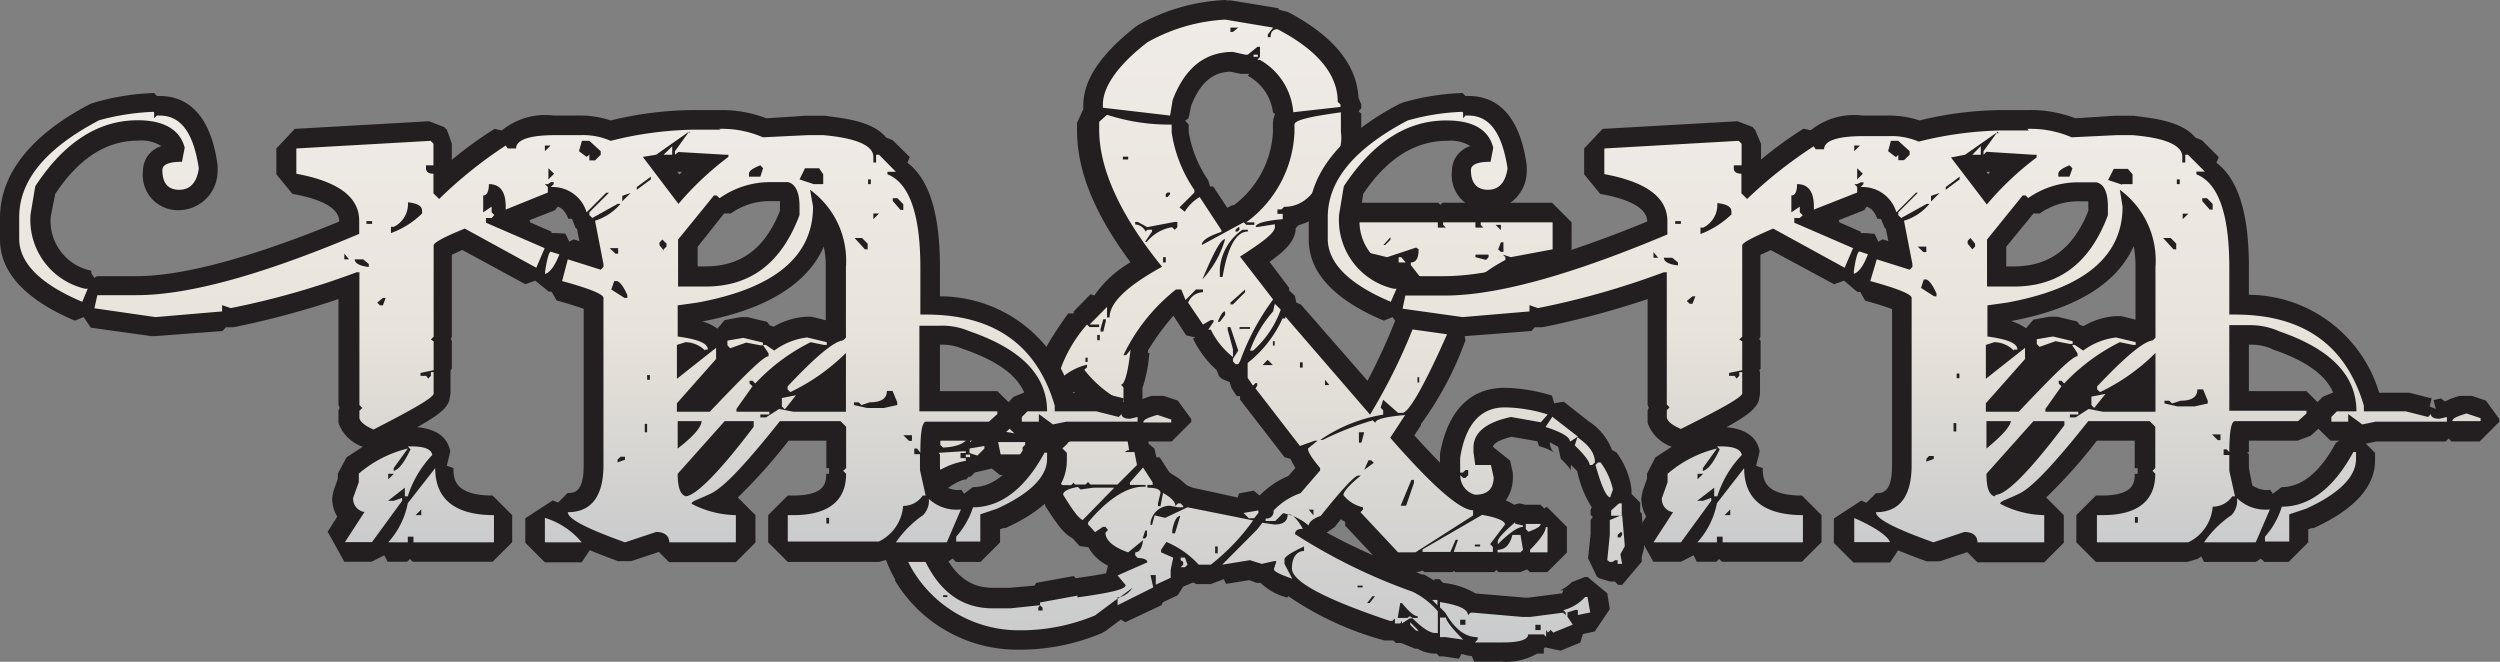
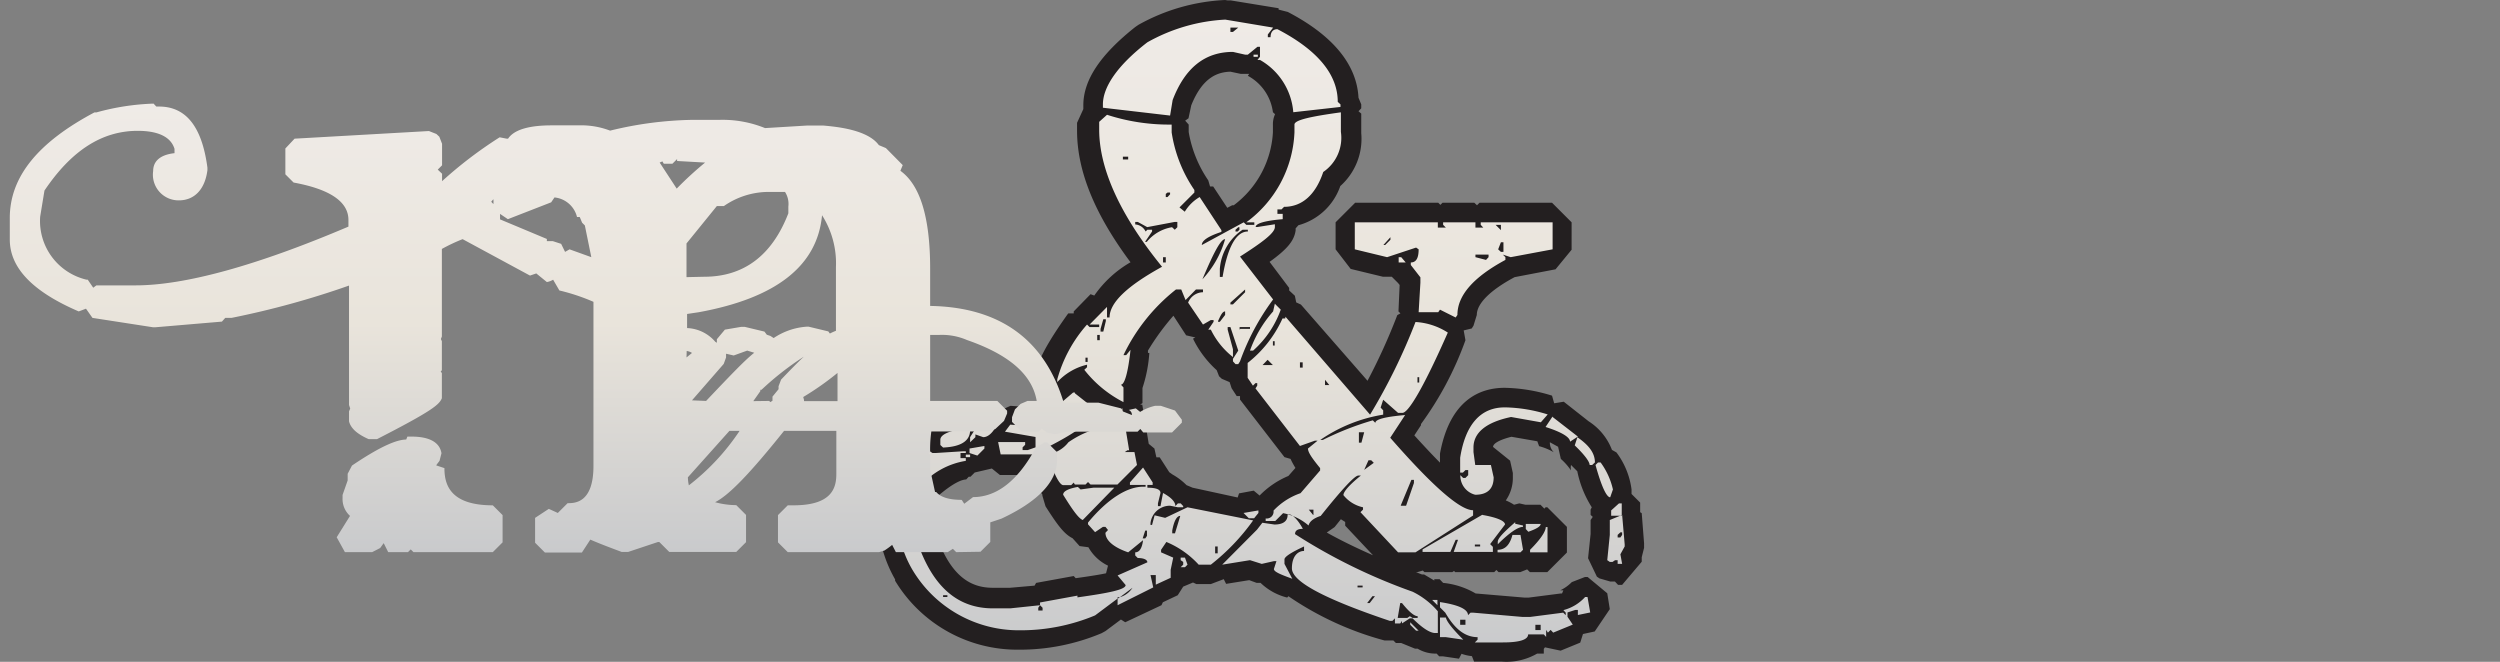
<svg xmlns="http://www.w3.org/2000/svg" xmlns:xlink="http://www.w3.org/1999/xlink" id="Layer_1" data-name="Layer 1" viewBox="0 0 127.64 33.79">
  <rect x="0" y="0" width="127.64" height="33.79" fill="#808080" stroke="none" />
  <defs>
    <style>.cls-1{fill:url(#linear-gradient);}.cls-2{fill:#231f20;}.cls-3{fill:url(#linear-gradient-2);}.cls-4{fill:url(#linear-gradient-3);}</style>
    <linearGradient id="linear-gradient" x1="64.58" y1="34.4" x2="64.58" y2="1.6" gradientUnits="userSpaceOnUse">
      <stop offset="0" stop-color="#c9cacc" />
      <stop offset="0.51" stop-color="#e9e4db" />
      <stop offset="1" stop-color="#efebe7" />
    </linearGradient>
    <linearGradient id="linear-gradient-2" x1="30.58" y1="29.29" x2="30.58" y2="6.35" xlink:href="#linear-gradient" />
    <linearGradient id="linear-gradient-3" x1="97.42" y1="29.29" x2="97.42" y2="6.35" xlink:href="#linear-gradient" />
  </defs>
  <path class="cls-1" d="M75.48,34.4l-.12-.29a2.18,2.18,0,0,1-.44-.11l-.14.26-.89-.14H73.7L73.56,34h-.08a1.48,1.48,0,0,1-.85-.32l0,.1h-.13l-.35-.15-.22-.21-.19.09h-.27l-.13-.13h-.13l-.16,0c-3-1-4.3-1.71-4.88-2.28l-.08.1c-.63-.23-1.1-.4-1.23-.75h-.06l-.27,0L64,30.22l-1.3.2-.16-.31-.2.19-.34.13h-.62l-.23-.1-.09.09-.35.14h-.22l0-.08v.12l-.29.45-.75.36-.05,0-.08.15-1.78.9-.23-.15-.86.64-.1,0a10.28,10.28,0,0,1-4,.8,6.84,6.84,0,0,1-5.9-3.3,6,6,0,0,1-.84-2.95,5.91,5.91,0,0,1,1.54-3.89l.64-.1c0-.75,1.06-1,2-1.1l.08.07.38-.21H51l.29.29.07-.09.44-.2,1.38.1v-.22l.5-.5h0l.07-.15.66-.56-.84-.35v-.14c0-.37.17-1.09,1.61-3.1h.2v-.05l.89-.89.2.09a5.82,5.82,0,0,1,2.21-1.93c-2-2.56-3-4.81-3-6.86v-.4L55.89,7l.24-.22L56,6.56V6.43c0-1.06.83-2.26,2.46-3.56A9.48,9.48,0,0,1,62.73,1.6L65.26,2l0,.09h.1l.24.06C67.76,3.26,68.88,4.58,69,6.09l.15.34v.13L69,6.71l.14.12v1a2.68,2.68,0,0,1-1,2.38,2.65,2.65,0,0,1-2,1.9v.17l-.41.45c-.08.47-.5.89-1.54,1.59l1.36,1.76v.19h0l.27.26.08.33.21.1,3.87,4.43A30.76,30.76,0,0,0,72,17.35l.28-.16L72.08,17l.09-1.51v-.07L71.83,15h-.27l-.32-.31,0,0H70.9l-1.64-.4-.39-.49V12.45l.5-.5h4.24l.11.11.11-.11h1.65l.14.13.13-.13h3.7l.5.5v1.38l-.41.49-2.14.4h-.07l0,.09c-1.45.78-2.19,1.58-2.19,2.37l-.08.27-.09.14-.47.12.11.56c-1.24,2.79-1.85,3.82-2.27,4.19l0,.07-.55.84A25.27,25.27,0,0,0,74.35,26a1.67,1.67,0,0,1-.13-.65l.1,0-.1-.1v-.76c.46-2.53,1.79-3,2.82-3a7.85,7.85,0,0,1,2.28.38l.08.28.36-.06,1.29,1a2.35,2.35,0,0,1,1,1.28l.24.14a3.69,3.69,0,0,1,.7,1.64l0,.16,0,.06.45.45v.53l.08.05.14,1.52V29l-.06.24-.14.24.06.32-.49.59h-.23l-.16-.17-.1,0h-.14l-.27-.08L82,30.12l-.22-.47.14-1.29v-.71l.11-.16-.11-.1v-.27l.12-.26a3.33,3.33,0,0,1-.8-1.67l-.34-.35v0a7.5,7.5,0,0,0-.61-.69l-.08-.3-.34-.19a.27.27,0,0,0,0,.15,2.3,2.3,0,0,0-.94-.43l-.1-.28-.1,0-1.42-.25c-.95.21-1.43.57-1.43,1.05v.23l0,.16h.36l.49.4.14.62v.11a1.3,1.3,0,0,1-1.29,1.39l.08.08.26-.05a3,3,0,0,1,1.34.49l.33-.08.4.09h0l0,0h.76l.19.2.07-.07.59.5V29.3l-.5.5h-.89l-.14-.14-.35.14H76.64l-.11-.11-.11.11h-2l-.05-.06-.09.06H72.81l-.09-.08-.27.08h-.89l-.37-.15-1.91-2.06v-.22a2.42,2.42,0,0,1-.66-.45c-.18.22-.4.47-.64.78l-.23.16a.66.66,0,0,0-.31.16l-.47.17,0,0a31.54,31.54,0,0,0,5.56,2.65,6.66,6.66,0,0,1,.78.48l.06-.16h.27l.15.15h0a3.23,3.23,0,0,1,1.55.53h.07L78,32.1h.31l1.64-.21.06-.14a2.45,2.45,0,0,0,.77-.54l.34-.13h.13l.5.42.13.8-.39.57-.62.13,0,0-.15.49-1,.4-.41-.09-.26.11V34h-.45a2.37,2.37,0,0,1-1.6.41Zm-28.3-6.94c.66,2.8,1.87,4.15,3.69,4.15h.89l1.31-.11.12-.15L55.1,31l.09.07c.86-.11,1.38-.21,1.68-.28h0L57,30l.55-.24a2.12,2.12,0,0,1-1.4-1.1l-.48-.06-.35-.4,0-.1h0c-.37-.15-.68-.59-1.26-1.49l-.08-.27a.66.66,0,0,1,0-.21,3.83,3.83,0,0,1-.73-1.44l-.1.05-.22,0H51.27l-.49-.4v-.05l-.31.3-.51.12-.06,0-.18.18h-.09l-.13.14a3.52,3.52,0,0,0-1.93,1.11A2.57,2.57,0,0,0,47.18,27.46ZM63.46,27l.07-.24.76-.13.44.37.08-.21a3.82,3.82,0,0,1,1.46-1L67,25a2.54,2.54,0,0,1-.46-.79l-.34-.1-2.28-2.94V21h-.15l-.27-.4-.08-.28v-.12h-.13l-.35-.15-.13-.13-.13-.32a4.7,4.7,0,0,1-1.12-1.45l.13-.07,0,0L61.16,18l-.76-1.12v-.19l-.17,0,0-.11A9.54,9.54,0,0,0,58.25,19l.12,0a6,6,0,0,1-.39,1.8l0,.07v.75l-.2.13.2.06.33,2,.29.24.12.61.21,0,.49.75,0,.12a.85.85,0,0,1,.31.22h0a2.27,2.27,0,0,1,.62.47h0l.35.15.09.09h0Zm-7.1-5.23v.35a5.27,5.27,0,0,1,.44-.31,5.39,5.39,0,0,1-.63-.43Zm-1-1,.62.49a6.59,6.59,0,0,1-.83-.84,3.06,3.06,0,0,0-.53.38l0,0,.32-.12Zm6.39-9.87,1,1.48.64-.35h.1a5.44,5.44,0,0,0,2.23-4.16v-.4A.59.59,0,0,1,65.9,7l-.19-.17a2.93,2.93,0,0,0-1.49-2.27l0,0h-.09L64,4.35l-.1,0h-.24l-.57-.13c-1.2,0-2,.7-2.56,2.13l-.11.67-.21.16.22.25v.4a6.71,6.71,0,0,0,1.08,2.67l.08.27v0Z" transform="translate(-0.18 -1.1)" />
  <path class="cls-2" d="M62.73,2.1l2.45.41-.27.35V3h.14c0-.27.13-.41.35-.41,2.06,1.07,3.08,2.32,3.08,3.71l.14.13v.13l-2.41.27a3.37,3.37,0,0,0-1.7-2.67h-.13L64.51,4V3.49h-.13l-.49.4h-.14l-.62-.14c-1.43,0-2.45.81-3.08,2.46L59.92,7l-3.43-.4V6.43c0-.89.75-2,2.27-3.17a9.05,9.05,0,0,1,4-1.16m.67.41H63v.22h.13l.27-.22m1,1.38V4h-.22V3.89h.22m4.24,2.94v1a2.11,2.11,0,0,1-.9,2.05c-.4,1.2-1.11,1.78-2,1.78l-.13.13H65.4v.23h.27v.27c-.93.08-1.38.22-1.38.4h.09l.89-.14v.14c0,.31-.67.8-1.78,1.51l1.69,2.19a12.18,12.18,0,0,0-1.69,3.16l-.09.14h-.14l-.13-.14v-.13L63.4,19,63,17.8h-.14v.13l.27,1v.4A4,4,0,0,1,62,17.93h-.13l.27-.4v-.09H62l-.4.23-.76-1.12a.84.84,0,0,1,.76-.53v-.14h-.36l-.53.54-.22-.54h-.27a9.49,9.49,0,0,0-2.68,3.35h.14l.22-.27c-.13,1.2-.31,1.78-.49,1.78l.13.14v.75a6,6,0,0,1-2-1.65l.14-.13v-.13a3,3,0,0,0-1.52.89v-.14a7,7,0,0,1,1.52-2.8l.13.13h.49v-.13h-.49l.89-.9v.54h.13c0-.76.9-1.61,2.68-2.59-2.14-2.63-3.21-5-3.21-7v-.4l.4-.36a10.25,10.25,0,0,0,3.3.5v.4a7.07,7.07,0,0,0,1.16,2.94v.13l-.76.76.27.22a2.15,2.15,0,0,1,.76-.75l1.11,1.69v.09c-.67.22-1,.44-1,.67l2.14-1.16.13.13h.41v-.13h-.41a6,6,0,0,0,2.46-4.59v-.4c0-.23.8-.41,2.41-.63M57.51,9.24h.27V9.1h-.27v.14m2.19,1.92h.09l.13-.14v-.09h-.13L59.7,11v.14m-.94,1.56-.49-.27h-.13v.13a.63.63,0,0,1,.53.36l.09-.09H59v.09l-.36.53h.09a2.1,2.1,0,0,1,1.29-.75l.14.13.13-.13v-.27h-.13l-1.43.27m4.5.22h.14l.09-.09v-.13H63.4l-.14.13v.09m-.8,2.32h.14c.26-1.56.71-2.32,1.29-2.32v-.09h-.27a2.65,2.65,0,0,0-1.16,2v.4m.27-1.92c-.22,0-.58.67-1.16,2.05a5.06,5.06,0,0,0,1.16-2.05M59.56,14.5h.14v-.27h-.14v.27M63,16.64h.13l.62-.62v-.14l-.75.67v.09m-.63.89h.09l.27-.35V17c-.13,0-.22.18-.36.49m-6,.54h.14l.13-.54v-.09h-.13l-.14.49v.14m7.14-.14H64V17.8h-.53v.13m-7.27.54h.13V18.2h-.13v.27m-.62,1.11h.13v-.22H55.6v.22m23.85-7.13v1.38l-2.14.4-.4-.13.13.13v.14c-1.65.89-2.45,1.82-2.45,2.81l-.09.13-.8-.4-.09.13h-1l.09-1.51v-.27l-.49-.63V14.5c.27,0,.4-.22.4-.67l-.13-.09L71,14.23l-1.65-.4V12.45h4.24v.27H74l-.14-.14v-.13h1.65v.27h.4l-.13-.14v-.13h3.7m-2.67.4v-.27h-.27l.27.27m-6,.76h.09l.27-.27v-.13l-.36.4m6,.35h.13v-.49h-.13l-.14.36.14.13m-.76.41.13-.14V14.1h-.67v.13l.54.14m-4.33-.14.23.27h-.36v-.27h.13m-6.42,2.41.27.27A5.1,5.1,0,0,1,64.16,19H64A6.09,6.09,0,0,1,65.18,17l.09-.4m.54.67,4.32,5a30,30,0,0,0,2.32-4.73,3.41,3.41,0,0,1,1.65.54c-1.2,2.72-2,4.1-2.32,4.1h-.22l-.76-.67-.13.4.13.14v.22a7.88,7.88,0,0,0-3.21,1.29h.13a15.42,15.42,0,0,1,2.55-1l.13.13c0-.18.49-.31,1.52-.4l-.76,1.16c2.14,2.45,3.56,3.7,4.23,3.7v.27L72.45,29.3h-.89l-1.92-2.05.13-.13V27a1.75,1.75,0,0,1-1-.62c0-.18.31-.53.89-1h-.13c-.18,0-.81.67-1.92,2.06-.4.13-.58.31-.62.49a2.79,2.79,0,0,0-1.3-.63l-.4.4h-.49v-.13a.35.35,0,0,0,.4-.4,3.44,3.44,0,0,1,1.38-.89l1-1.16V25c-.4-.49-.62-.8-.62-1l.49-.4h-.14l-.76.27-2.27-2.94.09-.14v-.13h-.09l-.13.13-.27-.4v-.76a6.06,6.06,0,0,0,1.78-2.27h.14m-.63,1.38h.09v-.22h-.09v.22m-.53,1h.53l-.27-.27-.26.27m1.91.13h.14v-.27h-.14v.27m6,.76h.09v-.27h-.09v.27m-4.72.13h.22l-.22-.27v.27m2,2.41h-.27v.53h.13l.14-.53m0,1.92.49-.36-.13-.13h-.14l-.22.49m1.87,1.83h.27l.4-1.16V25.6h-.13l-.54,1.3m-4.59.49h.13v-.27H67l.22.27M57.87,19h0m-2.81,2.18.8.63v.49c0,.4-1,1.07-2.94,2H51.27l-.13-.63h1.38v.14l-.13.13v.14h.26l.4-.14v-.53l-1.56-.27.27-.36,1.92.14v-.76h.13l.14,1h.22l-.09-.62V21.9l.89-.76h.09m22,.76a7.73,7.73,0,0,1,2.14.36l-.35.4-1.52-.27c-1.29.27-1.92.81-1.92,1.56v.23l.09.66h.8l.14.63c0,.58-.31.89-.94.89a1,1,0,0,1-.76-1l.14.14H75l.14-.14v-.26H75l-.13.13h-.14v-.76C75,22.75,75.79,21.9,77,21.9m-19.53,0,.36,2.19h-.09l-.13.09h.49l.13.66-1,1H55.86l-.13-.13-.13.13h-.54L55,25.74l-.13.13h-.4c-.18,0-.45-.49-.76-1.43h-.14v-.13a1.64,1.64,0,0,0,1.16-.63,5,5,0,0,1,1.65-.75c0-.18.36-.49,1-.89l.13-.14m14.41.36h0m7.53.13,1.29,1-.4.26c0-.22-.4-.48-1.25-.75l.36-.54M51,22.79v.14c-.18.31-.4.49-.62.49l-.4-.14v.14l-.27.26v-.26l.4-.63H51m-1.29.14v.13c0,.54-.45.85-1.38.89l-.14-.13v-.27c0-.27.49-.49,1.52-.62m31,.49c.58.4.9.8.9,1.29l-.14.13h-.13c0-.17-.27-.53-.76-1l.13-.4m-30.27.4V24l-.36.36-.4-.13V24l.76-.13m-3,.13.35.23h.14l1.42-.09h.14v.09h-.27v.26h.27v.14a3.91,3.91,0,0,0-2.32,1.29v-.13l.27-.54h-.27l-.14.67h.14a3.12,3.12,0,0,0-.49,1.65c.71,3.08,2.09,4.59,4.19,4.59h.89L53.28,32l-.09.13v.14h.22v-.14L53.28,32v-.14l1.91-.35v.09c1.65-.23,2.46-.4,2.46-.63l-.41-.49,1.52-.67c0-.13-.18-.22-.49-.22l-.13-.13V29.3c.22,0,.35-.22.4-.62l-.76.62c-.76-.26-1.16-.62-1.16-1l.13-.14L56.62,28h-.13l-.4.27-.36-.4v-.09c1-1.21,2-1.83,2.81-1.83h.13v-.09h-.8v-.13l.67-.76.49.76v.13h-.27V26c.45,0,.67.09.67.27l-.13.53v.14h.13l.13-.67c.4.22.63.44.63.67l.13-.14h.14l.13.14V27h-.27l-.4-.08a1,1,0,0,0-1,.89v.09H59l.13-.49.54.13L60.81,27l3.35.67A10.88,10.88,0,0,1,62,29.93h-.62a4.67,4.67,0,0,0-1.65-1.16l-.27.4v.13l.62.27-.13.62v.41l-.76.35v-.49h-.27l.14.63L57.24,32v-.33l.12-.08a1.14,1.14,0,0,0,.64-.48l-.64.48h-.12v.07l-1.15.86a9.85,9.85,0,0,1-3.84.76,6.32,6.32,0,0,1-5.48-3.08A5.53,5.53,0,0,1,46,27.52,5.44,5.44,0,0,1,47.44,24m13,3.44c-.18,0-.32.26-.41.75v.14h.14l.27-.89m-1.92,1.15h.13l.09-.13v-.27h-.09l-.13.4m3.7.76h.13V29h-.13v.26M48.33,31.58h.22v-.09h-.22v.09m1.38-7.27v.13h-.22v-.13h.22m32.19.4a3.72,3.72,0,0,1,.63,1.38l-.14.4c-.18,0-.44-.53-.75-1.65l.13-.13h.13M47.17,25.87h0m9.94.09h0m0,0-1.65,1.69c-.22-.09-.53-.53-1-1.29,0-.18.26-.31.75-.4l.14.13L56,26h1.16m25.82.8v.63h-.54v-.27l.4-.36h.14m-18.55.36v.13l-.22.27h-.27l-.27-.27.76-.13M83,27.39l.13,1.51V29l-.22.4.09.49h-.23V29.7h-.13l-.13.09h-.14l-.13-.09.13-1.29v-.76l.63-.26m-.23,1.15h.14l.09-.13v-.13h-.09l-.14.13v.13m-6.91-1.15c.76.13,1.16.31,1.16.49l-.76,1,.14.14v.26h-2l.22-.62H74.5l-.27.62H72.81v-.13l3.07-1.78M75.48,29h.27V28.9h-.27V29m-9.54-1.65c.22,0,.49.26.76.75-.27,0-.4.09-.4.27a28.93,28.93,0,0,0,6,2.94,4,4,0,0,1,1.29,1v1.11h-.13c-.27,0-.67-.26-1.16-.75h-.14l-.4.26v-.13l-.09.13h-.27v-.26l-.13.13h-.13c-3.3-1.11-5-2-5-2.68s.35-.89.62-.89V29c-.67.31-1,.53-1,.66v.23l.4.76c-.63-.23-.94-.36-.94-.5l.13-.4h-.13l-.62.14L64,29.7l-1.42.23,1.78-1.79.27-.35.62.09c.45,0,.67-.18.67-.49m3.57,3.7h.26V31h-.26v.14m.89.4h-.13l-.27.35h.13l.27-.35m1.16,1.11h.49l.13-.09.14.09h.26v-.09c-.17,0-.44-.22-.8-.67h-.09l-.13.76m6-4.81.4.09V28c-.26,0-.71.31-1.29.89v-.13c0-.18.31-.49.89-1m1.3.09c0,.13-.23.26-.63.4l-.13-.14v-.26h.76m.35.13V29.3h-.89v-.13c.54-.54.8-.94.8-1.16h.09m-1.38.4.13.76-.13.13H76.64v-.13c.4,0,.63-.27.76-.76h.4M60.68,29.57l.13.36-.13.13h-.22l.13-.13v-.14l-.13-.09v-.13h.22m20.55,2,.14.8-.63.13v-.26h-.13l-.4.13v.22l.27.4-1,.41-.13-.14-.14.14-.09-.14v.36L79,33.49H78.2c0,.27-.44.41-1.29.41H75.48l.14-.14v-.13c-.63,0-1.16-.4-1.65-1.25l-.27-.27v-.27c.93.14,1.43.36,1.43.67l.13-.13h.13l2.54.22h.36l1.7-.22.13.13v-.13L80,32.25a2.25,2.25,0,0,0,1.11-.67h.13M74.72,33H75v-.26h-.27V33m3.84.27h.27V33h-.27v.27m-5-1.56V32l-.27-.27h.27M53.28,32h0M74,32.6c0,.18.31.58.89,1.16L74,33.63H73.7v-1H74m-1.79.27.4.4h-.13L72.18,33v-.13M62.73,1.1A10,10,0,0,0,58.3,2.37l-.16.11c-1.79,1.42-2.65,2.71-2.65,4v.13l0,.06-.32.7v.4c0,2.05.89,4.25,2.73,6.72a5.75,5.75,0,0,0-1.85,1.7l-.19-.07L55,17l0,.1-.28,0c-1.5,2.09-1.7,2.89-1.7,3.39v.14l.66.27-.31.26-.24.51-.22.23-1.14-.08-.57.26L51,21.79h-.89l-.43.24-.1-.09c-.59.07-2.08.27-2.35,1.28l-.56.09A6.38,6.38,0,0,0,45,27.52a6.64,6.64,0,0,0,.88,3.16l0,.07a7.29,7.29,0,0,0,6.31,3.52,10.75,10.75,0,0,0,4.23-.84l.2-.11.79-.59.22.14L59.48,32l.07-.15,0,0,.76-.36.28-.44h0l.5-.21.17.08H62l.66-.25.12.24,1.18-.19.38.14h.2a3,3,0,0,0,1.36.75l.06-.07a16,16,0,0,0,4.91,2.26l.32,0h.13l.13.13h.27l0,0h0l.71.29h.13l0,0a1.76,1.76,0,0,0,.88.25h.09l.13.14h.19l.82.12.13-.25a2.27,2.27,0,0,0,.53.12l.11.28h1.43a3.13,3.13,0,0,0,1.79-.41H79v-.24l.06-.08.8.17,1-.41.14-.44.6-.13.77-1.14-.13-.81-1-.83H81.1l-.67.26a2.08,2.08,0,0,1-.59.42H80l-.07.16-.06,0-1.63.21H78l-2.48-.21a4.06,4.06,0,0,0-1.66-.54l0,0-.18-.19h-.27l0,.07-.52-.31-.11,0-.31-.12h.08l.27-.08.09.08h1.42l.09-.06.05.06h2l.11-.11.11.11H77.8l.35-.14.14.14h.89l1-1V28l-1-1h-.09l-.06.07-.2-.2h-.77l-.31-.07-.27.07a2.41,2.41,0,0,0-.42-.22,2,2,0,0,0,.36-1.19l0-.21-.14-.63-.87-.7c0-.22.49-.41.94-.52l1.32.23h0l.09.25a3,3,0,0,1,.75.31.69.69,0,0,1-.2-.51l.42.23.14.62a3.11,3.11,0,0,1,.52.59.68.68,0,0,1,0-.28l.32.32A5.45,5.45,0,0,0,81.45,27l-.06.12v.27l.11.1-.11.16v.71l-.13,1.24.45.94.13.09.55.16h.14l.1,0,.16.17H83l1-1.18,0-.14,0-.09.12-.48v-.23L84,27.3l-.08-.05v-.49l-.44-.44,0-.23a4,4,0,0,0-.77-1.89l-.23-.13a3,3,0,0,0-1.19-1.46l-1.27-1-.49.08-.11-.39A8.58,8.58,0,0,0,77,20.9c-1.22,0-2.79.58-3.3,3.36l0,.18v.28c-.36-.36-.79-.82-1.31-1.39l.34-.52,0-.06A16.87,16.87,0,0,0,75,18.47l-.09-.5.41-.1.09-.14.17-.55c0-.58.68-1.26,1.93-1.93l0,0,2.09-.4.82-1V12.45l-1-1h-3.7l-.13.13-.14-.13H73.83l-.11.11-.11-.11H69.37l-1,1v1.38l.77,1,1.65.4.45,0,.32.32h0l.08.1L71.58,17l.1.1-.16.09A30.35,30.35,0,0,1,70,20.54l-3.4-3.89-.24-.11-.07-.34L66,15.93h0V15.8l-1-1.33c.92-.66,1.26-1.09,1.33-1.61v-.1l.14-.16a3.13,3.13,0,0,0,2.14-2,3.23,3.23,0,0,0,1.07-2.7v-1l-.14-.12.14-.15V6.43l-.14-.34c-.09-1.7-1.31-3.18-3.61-4.38l-.47-.12h0l0-.07-2.45-.4-.16,0ZM61,6.48c.58-1.45,1.36-1.7,2-1.72l.52.11.2,0h.14l.1,0v0l-.07.1a2.47,2.47,0,0,1,1.28,1.86l.11.1a1.22,1.22,0,0,0-.11.53v.4a5,5,0,0,1-2,3.72h-.08l-.25.13-.72-1.09-.16,0-.09-.31a6.22,6.22,0,0,1-1-2.47V7.46l-.18-.2.17-.12L61,6.48ZM58.79,19a12.32,12.32,0,0,1,1.3-1.78l.65,1,.47.11-.12.06A5.26,5.26,0,0,0,62.3,20l.12.31.14.13.4.17.1.31.26.4h.17v.18l2.27,2.94.31.09a4.23,4.23,0,0,0,.25.46l-.36.41a4.46,4.46,0,0,0-1.47,1l-.3-.25-.75.14-.07.21L61.07,26l-.31-.13a3.22,3.22,0,0,0-.71-.54h0l-.17-.12v0l-.49-.76h-.17L59.12,24l-.29-.24-.33-2-.11,0,.12-.08v-.77a7.19,7.19,0,0,0,.35-1.79l-.07,0ZM57.87,18h0Zm14.05,3.3h0ZM47.17,24.87h0Zm9.95.09Zm-7.2.27.9-.21,0,0,.41.33h1.66a3.92,3.92,0,0,0,.51,1v.06l.16.54c.6.94.94,1.41,1.38,1.63h0l.36.4.45.06a2.27,2.27,0,0,0,1,.94l-.1.39c-.28.06-.75.14-1.55.25L55,30.51l-1.92.35L53,31l-1.26.11h-.85c-1,0-2.39-.38-3.19-3.69a2.17,2.17,0,0,1,.27-.91c.95-.84,1.39-.93,1.54-.93l.13-.14h.09l.21-.21Zm18,3.06.4-.28.32-.4.22.14v.19l1.42,1.51c-.91-.4-1.7-.79-2.36-1.16Z" transform="translate(-0.18 -1.1)" />
  <path class="cls-3" d="M49,29.29l-.17-.17-.26.17H45.92l-.19-.37a4.1,4.1,0,0,1-.4.29l-.27.08H40.4l-.5-.5V27.4l.5-.5h.29c2,0,2.19-.92,2.19-1.61V23.1H40.21c-1.76,2.2-2.82,3.29-3.52,3.64h0a4.07,4.07,0,0,0,1.08.15l.5.5v1.39l-.5.5H34.35l-.5-.5a.19.19,0,0,0-.1,0l-1.5.5h-.33c-.64-.24-1.17-.44-1.6-.63l-.43.66H28l-.5-.5V27.54l.7-.46.46.21v0l.5-.5c.36,0,1.32,0,1.32-1.9V16.51a10.32,10.32,0,0,0-1.74-.58l-.32-.55a.88.88,0,0,1-.32.12l-.54-.44-.32.11-3.44-1.86a8.82,8.82,0,0,0-1.06.5v4.47l-.05.13.05.11V20l-.06.08.06.06v1.11l0,.18c-.13.33-.5.65-3.31,2.09H19c-.38-.17-.89-.45-1-.91l0-.13v-.38l.06-.14L18,21.78v-6.1a44.06,44.06,0,0,1-6,1.65l-.26,0-.06,0-.17.19-3.41.29H8L4.9,17.33l-.33-.47L4.2,17C1.87,16,.68,14.79.68,13.33v-1.1C.68,10.14,2.1,8.38,5,6.84l.1,0a12.32,12.32,0,0,1,2.92-.45l.14.15h.14c1.36,0,2.19,1,2.47,3.12v.13c-.13,1-.68,1.54-1.46,1.54A1.31,1.31,0,0,1,8,9.83c0-.37.2-.81,1.09-.91l0-.22c-.1-.32-.42-.92-1.88-.92-1.82,0-3.38,1-4.76,3.05l-.22,1.34a3.08,3.08,0,0,0,2.37,3.21h.06l.28.41.16-.12h2c2.51,0,6.17-1,10.87-3v-.34c0-.93-.94-1.57-2.8-1.91L14.75,10V8.68l.47-.5,6.86-.39.38.15.15.14.14.36v1.1l-.22.22.22.21v.38a21.48,21.48,0,0,1,2.94-2.24l.36.07h.07c.45-.68,1.82-.68,2.33-.68h1.29a4.13,4.13,0,0,1,1.59.27,18.77,18.77,0,0,1,4.17-.55h1.4a5.76,5.76,0,0,1,2.34.42l2.14-.13h.84c.64.06,2.25.2,2.83,1l.36.15.86.87-.12.29c1,.72,1.52,2.35,1.52,5v1.9c3.56.06,5.85,1.72,6.82,4.94h1.78l1.15.29,0,.12.55.22a.27.27,0,0,0-.16-.26l.36-.08.22.18a2.58,2.58,0,0,1,.76-.31h.3l.72.24.35.47v.15l-.5.5H58.55L58.4,23l-.14.14h-3.6l-.62.13-.4-.08-.27-.2-.15.15h-.87l-.5-.5v-.24L52,22l.29-.28.35-.15h.47c-.23-1.34-1.4-2.36-3.56-3.11a3.22,3.22,0,0,0-1.42-.26h-.46v3.37H51.1l.5.5v.14l-.16.38L51,23l-.34.13H47.73a6.62,6.62,0,0,0-.06,1.08l-.1,0,.1.11v.76l.25,1.14.06,0c.15.17.45.4,1.3.4l.13.2.45-.34c1.22,0,2.3-.85,3.2-2.52l.45-.27h.14l.5.5v.39c0,1.13-1,2.14-2.84,3l-.57.19v1l-.5.5Zm-13.7-3.82a2.22,2.22,0,0,0,.05.41,11.7,11.7,0,0,0,2.59-2.78h-.52Zm4.15-3.9.06.06.11-.07v-.21l.31-.38,0,0v-.15l.13-.34c.45-.47.83-.86,1.16-1.17A15,15,0,0,0,39.06,21H39v.07l-.36.51Zm1.78-.05,0,.06h1.71V20.14a14.48,14.48,0,0,1-1.75,1.23Zm-5,.05c1.31-1.38,2-2.1,2.46-2.46L38.33,19l-.69.25-.39-.09v.19l-.12.33-1.62,1.86Zm-1-2.22.28-.23a.65.65,0,0,0-.27-.1h0Zm1.55-.75v-.18l.41-.49.82-.14h.2l1,.24.12.16.18.06.17.11a3.44,3.44,0,0,1,1.67-.58h.12l1,.24.08.11a2.56,2.56,0,0,1,.31-.14V14.73a4.55,4.55,0,0,0-.71-2.64c-.24,2.59-2.35,4.23-6.29,4.95l-.6.09v.72a2,2,0,0,1,1.44.7Zm-.65-3.37c2,0,3.46-1.06,4.3-3.24v-.34a1.13,1.13,0,0,0-.17-.75h-.73a4,4,0,0,0-2.39.72l-.36,0-1.55,1.91v1.72Zm-5.76-1-.33-1.62h0l-.14-.14-.12-.29-.14,0a1.32,1.32,0,0,0-1.15-1l-.17.25-2.21.86-.4-.27v.28l2.39,1,0,.11h.14l.16,0,.43.14.2.41.23-.13Zm-5-2.71a1.31,1.31,0,0,0,0-.25l-.11.13v0Zm9.36-.79A17.69,17.69,0,0,1,36.18,9.4l-1.43-.08v-.1h0l-.24.24h-.44L34,9.34l0,0-.14.06ZM21.29,29.29l-.14-.14-.14.14H20l-.23-.46-.18.25-.41.21H17.79l-.42-.76.68-1.09a1.16,1.16,0,0,1-.38-.91l0-.16.26-.74v-.34l.22-.42c1.67-1.13,2.38-1.32,2.77-1.33l.06-.15h.14c.36,0,1.46,0,1.6.85l-.1.39c-.06.08-.12.15-.17.23l.42.14c0,.81.26,1.9,2.47,1.9l.5.5v1.39l-.5.5Z" transform="translate(-0.18 -1.1)" />
-   <path class="cls-2" d="M8.05,6.85v.29L8.19,7h.14c1.11,0,1.73.91,2,2.69-.09.71-.43,1.1-1,1.1s-.86-.34-.86-1c0-.29.33-.43,1-.43l.14-.72c-.24-.92-1.06-1.4-2.4-1.4-2,0-3.75,1.11-5.23,3.37l-.24,1.43a3.61,3.61,0,0,0,2.78,3.8h.14l-.28.67c-2.16-.91-3.22-2-3.22-3.22v-1.1c0-1.87,1.34-3.51,4.08-4.95a12,12,0,0,1,2.79-.43m28.85.87a5.19,5.19,0,0,1,2.25.43L41.41,8h.81c1.68.15,2.55.53,2.55,1.11V9.4h.14V9h.15l.86.87h-.43V10c1.1.43,1.68,2,1.68,4.76v2.4h.29c3.45,0,5.66,1.53,6.57,4.65v.29h2.12l1.15.29.14-.15c0,.15.15.24.43.24l.39-.09v.24H54.61l-.67.14-.72-.53v.39h-.87v-.24l.29-.29h1c0-1.82-1.3-3.17-3.94-4.08a3.59,3.59,0,0,0-1.58-.29h-1v4.37H51.1v.14l-.43.39H47.46c-.2,0-.29.53-.29,1.58L47,24h-.14v.29h.29v.81l.29,1.3h-.15a1.2,1.2,0,0,1-1,.53,2.21,2.21,0,0,1-1.24,1.82H40.4V27.4h.29c1.77,0,2.69-.72,2.69-2.11l-.15-.15.15-.14V22.89l-.29-.29H40c-1.68,2.11-2.83,3.36-3.51,3.69s-1,.39-1,.53a5,5,0,0,0,2.26.58v1.39H34.35c0-.33-.24-.53-.67-.53l-1.59.53c-2-.72-2.92-1.2-2.92-1.54,1.2,0,1.82-.81,1.82-2.4V16.31c0-.19-.72-.48-2.11-.86l.29-1.11,1.68.53.14-.14v-.15l-.43-2.21a2.83,2.83,0,0,0,1.3-.86h-.15l-1.29.72-.15-.15v-.14l1-1h-.14l-1,1a1.81,1.81,0,0,0-1.83-1.29l.15-.15v-.1H28.3l-.14.1H28l.15.15v.28L26,11.8v-.15c0-.77-.29-1.15-.86-1.15,0,.38-.1.58-.29.58v.86l.43-.29v.29l.14.14-.14.15h-.29v.24l3,1.3-.43,1-3.65-2c-1.06.43-1.59.72-1.59.86v4.66l-.14.14.14.1V20l-.67.14v.15h.29l.1.14.14-.14V20.1h.14v1.11c-.09.24-1.1.81-3.07,1.82-.43-.19-.67-.38-.72-.58v-.38l.15-.14-.15-.15V15h-.14a41.28,41.28,0,0,1-6.43,1.83l-.44-.15V17l-3.4.29L5,16.84l.15-.67h2c2.68,0,6.48-1.06,11.37-3.13v-.67c0-1.2-1.05-2-3.21-2.4V8.68l6.86-.39.14.15v1.1h-.38v.15c0,.19.14.28.38.28v1l.29.29A22.27,22.27,0,0,1,26,8.53l.1.15h.43c0-.44.67-.68,2-.68h1.29a3.52,3.52,0,0,1,1.54.29,18.51,18.51,0,0,1,4.22-.57h1.4m-1.54.14h-.14L33.68,9,33,9.11l1.82,2.4a15.53,15.53,0,0,1,2.55-2.4V9h-.15l-2.4-.14L34.64,9V8.82l.72-1M30.13,9.11,30.27,9v.29h.29L30.85,9V8.82l-.58-.53h-.38l-.15.53.39.29M28.3,8.53H28v.29l.29-.29m10.13,1.59H39l.14-.43L39,9.54c-.39.15-.58.29-.58.43v.15m3.27.38h.52V10L42,9.69h-.72l-.28.57.72.24m-13.54-.24.29-.29-.29-.28v.57m4.51.53.72-.53v-.14l-.72.53v.14m11.81-.29h.14v-.24h-.14v.24m-7.58.72-.15-.14h-.14l-1.83,2.25v2.4h1.4c2.3,0,3.88-1.2,4.8-3.65v-.43c0-.72-.2-1.15-.58-1.25h-.82a4.45,4.45,0,0,0-2.68.82M36.18,19a1.45,1.45,0,0,0-1-.43l-.44.14v1.73l2-1.58v.57l-2,2.26v.43h1.68c1.78-1.87,2.74-2.83,3-2.83v-.15l-.29-.43h.15l.43.29a3.48,3.48,0,0,1,1.68-.67l1,.24v.14h-.15l-.67-.14a9.86,9.86,0,0,0-2.83,2.11l-.14-.14h-.15v.14l.15.14-.82,1.16v.14h1.68v.14H39v.15h.29l.67-.43.72.14h2.69v-3a10.38,10.38,0,0,1-2.84,2l-.14-.14v-.15c1.39-1.48,2.35-2.3,2.83-2.35l.15-.14V14.73a4.47,4.47,0,0,0-1.83-3.94l.15.86q0,3.82-5.91,4.9l-1,.14v1.59c1,.14,1.54.33,1.54.67h-.14m-3.8-8-.43.15v.28l.43-.43m13.78.87h.14v-.29L46,11.22h-.24v.14l.38.44M20.14,13a4.41,4.41,0,0,0,1.59-1v-.14c0-.24-.24-.38-.72-.43v.14a1.3,1.3,0,0,1-.72,1.11h-.15V13m24.92-1h-.29v.29l.29-.29m-26.17.53h.29v-.14h-.29v.14m25.45,1.3h.14v-.29l-.29-.29h-.38l.53.58m-10.28,0,.15-.14v-.15L34,13.33l-.15.15v.14l.24.29m-2.49.14h.14v-.28h-.43l.29.28m-13.78.29H18l-.24-.29v.29m1.25.39v-.15l-.29-.24h-.43c0,.19.24.34.72.39m13.05,1.58h.15v-.14c-.19-.44-.38-.68-.53-.72h-.14l-.15.43.67.43m-12.19,0h-.14l-.29.24.14.14h.15l.14-.38m13.35,4.18h.14v-.24h-.14v.24m10.94,1.29-.14-.14h-.24v.14l.67.15h.86l.68-.15v-.14l-.24-.58h-.29c0,.39-.29.58-.87.58l-.43.14m-9,4.66c.52,0,1.72-1.2,3.5-3.55V22.6H37.18l-2.4,2.69c0,.72.15,1.1.44,1.15M36,22.6H34.78V24C35.6,23.37,36,22.89,36,22.6m-2.93.57h.15v-.43H33.1v.43m13.49.44h.15v-.29H46.3l.29.29m-14.88,1.1.38-.14v-.15h-.23l-.15.15v.14m10.66,3.12h.14v-.29h-.14v.29M34.5,8.53V9h-.44l.44-.43m-6.2,5.38.44.14c-.25.63-.49.92-.73,1v-.14c.1-.62.2-1,.29-1m-23.62,2h0m33.45,2.4,1,.24v.14H39l-.72-.14-.82.29-.14-.15v-.24l.81-.14m2.69,2.93-.57.72-.15-.15v-.43l.72-.14m18.44,1,.72.24v.15H58.55c0-.15.24-.24.72-.39M21.15,23.89c.72,0,1.06.15,1.1.44A5.39,5.39,0,0,0,21,26.44h-.15V26l-.86.67h.29l.43-.15v.15l-1.54,2.11H17.79l1-1.54a.68.68,0,0,1-.58-.72l.29-.81v-.43A6,6,0,0,1,21,24l-.72,1v.14c.24-.05.52-.38.86-1.1L21,23.89h.14m-.86,1.4H20v.28l.29-.28M21,24h0m32.64.14v.39c0,.91-.87,1.77-2.55,2.54l-.86.29v1.39H49V28.5A4.27,4.27,0,0,0,49.86,27c1.39,0,2.64-.92,3.65-2.79h.14M22.4,25c0,1.58,1,2.4,3,2.4v1.39H21.29V28.5H21v.29H20a4.14,4.14,0,0,0,1-2L22.4,25m-1,2.4h.29v-.29l-.29.29m26.16-.87a2.07,2.07,0,0,0,1.68.58l-.72,1.68H45.92a5.41,5.41,0,0,1,1.39-1.39,1.05,1.05,0,0,0,.29-.87M28,27.54a3.91,3.91,0,0,1,1.88,1.25H28V27.54M8.05,5.85a12.27,12.27,0,0,0-3,.47L4.8,6.4C1.73,8,.18,10,.18,12.23v1.1C.18,15,1.47,16.4,4,17.47l.45-.18.37.54,3.08.43h.22L11.54,18l.17-.19.38,0a44.51,44.51,0,0,0,5.37-1.44v5.4l.06.15-.06.14v.38l0,.25a2,2,0,0,0,1.24,1.22l-.83.54-.44.83v.26l-.23.65-.06.33a1.76,1.76,0,0,0,.26.95l-.49.78.85,1.53h1.39l.65-.33.17.33h1l.14-.14.14.14h4.08l1-1V27.4l-1-1c-2,0-2-.91-2-1.4l-.34-.12.18-.72c-.09-.52-.46-1.14-1.69-1.25,1.27-.71,1.49-1,1.63-1.33l.07-.37V20.1L23.19,20l.06-.08V18.52l-.05-.11.05-.13V14.11l.53-.25L27,15.61l.51-.18.69.56.14,0,.26.45c.72.2,1.14.34,1.38.43v8c0,1.4-.51,1.4-.82,1.4l-.49.49-.27-.11-1.4.91v1.25l1,1h1.88l.41-.62c.41.17.89.36,1.45.56h.66l1.42-.47.52.52h3.41l1-1V27.4l-.9-.9a27.85,27.85,0,0,0,2.59-2.9h1.93V25h.14v.29h-.15c0,.41,0,1.11-1.69,1.11H40.4l-1,1v1.39l1,1h4.66l.54-.16.18-.12.14.28h2.64l.26-.17.17.17h1.25l1-1v-.67l.18-.06.1,0c2.08-.95,3.13-2.11,3.13-3.45v-.39l-.47-.47.53-.11h3.55l.14-.15.15.15H60l1-1v-.15l-.69-.94-.72-.24H59a3.64,3.64,0,0,0-.76.29l-.2-.16-.39.09.11.44-.3-.12.1-.41-1.15-.29-.24,0H54.86a7,7,0,0,0-6.69-4.92V14.73c0-2.73-.55-4.48-1.66-5.32l.12-.29-.87-.86-.34-.14c-.73-.91-2.45-1-3.11-1.11h-1l-2,.13a6.35,6.35,0,0,0-2.43-.42H35.5a18.26,18.26,0,0,0-4.14.53A4.88,4.88,0,0,0,29.74,7H28.45a3.5,3.5,0,0,0-2.65.76l-.37-.08a19.44,19.44,0,0,0-2.18,1.58V8.44L23,7.73l-.14-.14-.77-.3-6.86.39-.94,1V10l.82,1c1.09.19,2.39.59,2.39,1.41h0c-4.49,1.85-8,2.79-10.37,2.79h-2L5,15.29l-.16-.24,0-.13a2.59,2.59,0,0,1-2.07-2.76L3,11C4.21,9.18,5.61,8.28,7.23,8.28a1.91,1.91,0,0,1,1.19.28,1.32,1.32,0,0,0-.94,1.27,1.79,1.79,0,0,0,1.86,2,2,2,0,0,0,1.95-2V9.55C10.9,6.61,9.46,6,8.33,6H8.19l-.14-.15ZM34.85,10l-.09-.13H35l-.11.12ZM37.49,12a3.41,3.41,0,0,1,2.09-.63H40a1.69,1.69,0,0,1,0,.25v.25c-.77,1.93-2,2.83-3.8,2.83h-.4v-1L37.15,12l.34,0Zm-10.27.34,1.3-.51.13-.18c.23.07.39.24.55.62l.18,0,.18.45.08.07.12.62-.29-.09-.23.12-.19-.41L28.62,13l-.28,0,0-.07-1.1-.48ZM36,17.52c3.82-.72,5.55-2.25,6.24-3.83a4.83,4.83,0,0,1,.1,1v2.76l-.73-.18-.24,0a3.7,3.7,0,0,0-1.69.51l-.19-.06-.15-.19-1-.24H38l-.82.15-.37.44a2.42,2.42,0,0,0-.74-.36ZM4.69,14.88Zm43.48,6.19V18.7a2.64,2.64,0,0,1,1.09.18l.13.05c2,.69,2.78,1.5,3.08,2.21l-.54.22-.26.27-.57-.56Zm0,2.53h2.49l.67-.25.4-.36.61.61h.46l-.19.11c-.8,1.5-1.73,2.26-2.76,2.26l-.45.34-.13-.2a1.29,1.29,0,0,1-.92-.23L48.17,25v-.7l-.1-.11.1,0c0-.24,0-.43,0-.58Z" transform="translate(-0.18 -1.1)" />
-   <path class="cls-4" d="M115.83,29.29l-.18-.17-.26.17h-2.64l-.18-.37a4.27,4.27,0,0,1-.41.29l-.27.08h-4.66l-.5-.5V27.4l.5-.5h.29c2,0,2.19-.92,2.19-1.61V23.1H107c-1.76,2.2-2.82,3.29-3.52,3.64h0a4.13,4.13,0,0,0,1.08.15l.5.5v1.39l-.5.5h-3.41l-.5-.5s0,0-.09,0l-1.5.5h-.33c-.65-.24-1.18-.44-1.61-.63l-.43.66H94.85l-.5-.5V27.54l.7-.46.45.21v0l.5-.5c.36,0,1.32,0,1.32-1.9V16.51a10.32,10.32,0,0,0-1.74-.58l-.32-.55a.84.84,0,0,1-.31.12l-.55-.44-.32.11-3.44-1.86a8.3,8.3,0,0,0-1,.5v4.47l-.06.13.06.11V20l-.07.08.07.06v1.11l0,.18c-.13.33-.5.65-3.31,2.09h-.43c-.37-.17-.88-.45-1-.91v-.51l.06-.14-.06-.15v-6.1a44.62,44.62,0,0,1-6,1.65l-.26,0-.06,0-.17.19-3.41.29h-.11l-3.07-.44-.33-.47L71,17c-2.34-1-3.53-2.22-3.53-3.68v-1.1c0-2.09,1.43-3.85,4.35-5.39l.11,0a12.25,12.25,0,0,1,2.91-.45L75,6.5h.15c1.35,0,2.18,1,2.46,3.12v.13c-.13,1-.67,1.54-1.45,1.54a1.31,1.31,0,0,1-1.37-1.46c0-.37.2-.81,1.09-.91l0-.22c-.1-.32-.43-.91-1.89-.91-1.82,0-3.38,1-4.75,3l-.23,1.34a3.08,3.08,0,0,0,2.37,3.21h.07l.27.41.16-.12h2c2.52,0,6.17-1,10.88-3v-.34c0-.93-1-1.57-2.81-1.9l-.41-.5V8.68l.47-.5,6.87-.39.38.15.14.14.15.36v1.1l-.23.22.23.21v.38a21.46,21.46,0,0,1,2.93-2.24l.36.08H93c.45-.67,1.81-.67,2.32-.67h1.3a4.08,4.08,0,0,1,1.58.26,18.78,18.78,0,0,1,4.18-.55h1.39a5.84,5.84,0,0,1,2.35.42l2.13-.13h.85c.64,0,2.24.19,2.83,1l.35.14.87.87-.12.29c1,.72,1.51,2.35,1.51,5v1.9c3.56.06,5.86,1.72,6.83,4.94h1.77l1.15.29,0,.12.55.22a.27.27,0,0,0-.16-.26l.36-.08.22.18a2.7,2.7,0,0,1,.76-.31h.31L127,22l.34.47v.15l-.5.5h-1.44l-.15-.14-.14.14H121.5l-.62.13-.41-.08-.27-.2-.15.15h-.86l-.5-.5v-.24l.14-.36.29-.28.35-.15h.47c-.23-1.34-1.4-2.36-3.56-3.11A3.22,3.22,0,0,0,115,18.2h-.46v3.37h3.44l.5.5v.14l-.17.38-.43.38-.33.13h-3a6.53,6.53,0,0,0-.06,1.08l-.1,0,.1.11v.76l.26,1.14,0,0c.15.17.45.4,1.3.4l.13.2.45-.34c1.23,0,2.31-.85,3.21-2.52l.44-.27h.14l.5.5v.39c0,1.13-1,2.14-2.83,3l-.58.19v1l-.5.5Zm-13.71-3.82a1.48,1.48,0,0,0,.06.41,12.05,12.05,0,0,0,2.58-2.78h-.52Zm4.15-3.9.07.06.11-.07v-.21l.31-.38,0,0v-.15l.14-.34c.44-.47.83-.86,1.15-1.17A17.19,17.19,0,0,0,105.89,21h-.08v.07l-.36.51Zm1.79-.05,0,.06h1.7V20.14A13.86,13.86,0,0,1,108,21.37Zm-5,.05c1.32-1.38,2-2.1,2.47-2.46l-.39-.08-.69.25-.38-.09v.19l-.13.33-1.62,1.86Zm-1-2.22.28-.23a.87.87,0,0,0-.28-.1h0Zm1.54-.75v-.18l.41-.49.82-.14h.2l1,.24.13.16.18.06.16.11a3.44,3.44,0,0,1,1.67-.58h.12l1,.24.09.11a1.94,1.94,0,0,1,.3-.14V14.73a4.55,4.55,0,0,0-.71-2.64c-.24,2.59-2.35,4.23-6.28,4.95l-.6.09v.72a2,2,0,0,1,1.43.7ZM103,15.23c2.06,0,3.46-1.06,4.3-3.24v-.34c0-.46-.09-.69-.17-.74h-.72a4,4,0,0,0-2.39.71l-.37,0-1.54,1.91v1.72Zm-5.76-1-.32-1.62h0l-.14-.14-.12-.29-.13,0a1.31,1.31,0,0,0-1.16-1l-.16.24L93,12.26,92.56,12v.28l2.39,1,0,.12.14,0,.16,0,.43.14.19.41.23-.13Zm-5-2.71a1.31,1.31,0,0,0,0-.25.69.69,0,0,1-.11.13v0Zm9.36-.79A16,16,0,0,1,103,9.41l-1.42-.09v-.1h0l-.25.25h-.43l-.05-.13,0,0-.13.06ZM88.13,29.29,88,29.15l-.14.14h-1l-.23-.46-.18.25-.4.21h-1.4l-.42-.76.68-1.09a1.19,1.19,0,0,1-.37-.91l0-.16.26-.74v-.34l.21-.42c1.67-1.13,2.39-1.32,2.77-1.33l.06-.15H88c.36,0,1.46,0,1.6.85l-.1.39c-.06.08-.11.16-.17.23l.42.14c0,.81.26,1.9,2.48,1.9l.5.5v1.39l-.5.5Z" transform="translate(-0.18 -1.1)" />
-   <path class="cls-2" d="M74.88,6.85v.29L75,7h.15c1.1,0,1.72.91,2,2.69-.1.72-.44,1.1-1,1.1s-.87-.34-.87-1c0-.29.34-.43,1-.43l.14-.72c-.24-.91-1-1.39-2.4-1.39-2,0-3.74,1.1-5.23,3.36l-.24,1.44a3.6,3.6,0,0,0,2.78,3.79h.15l-.29.67c-2.16-.91-3.22-2-3.22-3.22v-1.1c0-1.87,1.35-3.5,4.08-4.94a11.67,11.67,0,0,1,2.79-.44m28.85.87a5.27,5.27,0,0,1,2.26.43L108.24,8h.82c1.68.14,2.54.52,2.54,1.1V9.4h.15V9h.14l.86.86h-.43V10c1.11.44,1.68,2,1.68,4.76v2.4h.29c3.46,0,5.66,1.53,6.58,4.65v.29H123l1.15.29.14-.15c0,.15.15.24.44.24l.38-.09v.24h-3.65l-.67.14-.72-.53v.39h-.86v-.24l.28-.29h1c0-1.82-1.29-3.17-3.93-4.08A3.67,3.67,0,0,0,115,17.7h-1v4.37h3.94v.14l-.43.39h-3.22c-.19,0-.29.53-.29,1.58l-.14-.14h-.15v.29H114v.81l.29,1.3h-.14a1.21,1.21,0,0,1-1,.53,2.2,2.2,0,0,1-1.25,1.82h-4.66V27.4h.29c1.78,0,2.69-.72,2.69-2.11l-.14-.15.14-.14V22.89l-.29-.29H106.8c-1.68,2.11-2.83,3.36-3.5,3.69s-1,.39-1,.53a5,5,0,0,0,2.25.58v1.39h-3.41c0-.33-.23-.53-.67-.53l-1.58.53c-2-.72-2.93-1.2-2.93-1.54,1.2,0,1.82-.81,1.82-2.4V16.31c0-.19-.72-.48-2.11-.86L96,14.34l1.68.53.14-.14v-.15l-.43-2.21a2.72,2.72,0,0,0,1.3-.86h-.14l-1.3.72-.15-.14v-.15l1-1H98l-1,1a1.8,1.8,0,0,0-1.82-1.29l.14-.15v-.09h-.14L95,10.5h-.14l.14.15v.28l-2.21.87v-.15c0-.76-.28-1.15-.86-1.15,0,.39-.1.58-.29.58v.86l.43-.29v.29l.15.15-.15.14h-.28v.24l3,1.3-.43,1-3.65-2c-1,.43-1.58.72-1.58.86v4.66l-.15.14.15.1V20l-.67.14v.15h.28l.1.14.14-.14V20.1h.15v1.11C89,21.45,88,22,86,23c-.44-.19-.68-.38-.72-.58v-.38l.14-.14-.14-.15V15h-.15a41.28,41.28,0,0,1-6.43,1.83l-.43-.15V17l-3.41.29-3.07-.43.14-.67h2c2.69,0,6.48-1.06,11.38-3.12v-.68c0-1.2-1.06-2-3.22-2.4V8.68l6.86-.39.15.15v1.1H88.7v.15c0,.19.15.28.39.28v1l.29.29a23,23,0,0,1,3.4-2.69l.1.15h.43c0-.43.67-.67,2-.67h1.3a3.52,3.52,0,0,1,1.53.28,18.66,18.66,0,0,1,4.23-.57h1.39m-1.54.14h-.14L100.51,9l-.72.14,1.83,2.4a15.41,15.41,0,0,1,2.54-2.4V9H104l-2.4-.15-.15.15V8.82l.72-1M97,9.11,97.1,9v.28h.29L97.68,9V8.82l-.58-.53h-.38l-.14.53.38.29m-1.82-.58h-.29v.29l.29-.29m10.13,1.59h.57l.15-.43-.15-.15c-.38.15-.57.29-.57.43v.15m3.26.38h.53V10l-.24-.28h-.72l-.29.57.72.24M95,10.26l.29-.29L95,9.69v.57m4.52.53.71-.53v-.14l-.71.53v.14m11.8-.29h.15v-.24h-.15v.24m-7.58.72-.14-.14h-.15l-1.82,2.25v2.4H103c2.3,0,3.89-1.2,4.8-3.64v-.44c0-.72-.19-1.15-.58-1.24h-.81a4.45,4.45,0,0,0-2.69.81M103,19a1.43,1.43,0,0,0-1-.43l-.43.14v1.73l2-1.58v.57l-2,2.26v.43h1.68c1.77-1.87,2.73-2.83,3-2.83v-.15l-.28-.43h.14l.43.29a3.48,3.48,0,0,1,1.68-.67l1,.24v.14h-.14l-.67-.14a10,10,0,0,0-2.84,2.11l-.14-.14h-.14v.14l.14.14-.82,1.16v.14h1.68v.14h-.43v.15h.29l.67-.43.72.14h2.69v-3a10.25,10.25,0,0,1-2.83,2l-.15-.14v-.15c1.4-1.48,2.36-2.3,2.84-2.35l.14-.14V14.73a4.47,4.47,0,0,0-1.82-3.94l.14.86q0,3.82-5.9,4.9l-1,.14v1.59c1,.14,1.53.33,1.53.67H103m-3.79-8-.44.15v.29l.44-.44M113,11.8h.15v-.29l-.29-.29h-.24v.15l.38.43M87,13.05a4.75,4.75,0,0,0,1.58-1v-.15c0-.24-.24-.38-.72-.43v.14a1.29,1.29,0,0,1-.72,1.11H87v.29m24.91-1h-.29v.28l.29-.28m-26.16.52H86v-.14h-.29v.14m25.44,1.3h.14v-.29l-.28-.29h-.39l.53.58m-10.27,0,.14-.14v-.15l-.24-.29-.14.15v.14l.24.29m-2.5.14h.15v-.28h-.44l.29.28m-13.78.29h.24l-.24-.29v.29m1.25.39v-.15l-.29-.24h-.43c0,.19.24.34.72.39m13.06,1.58h.14v-.14c-.19-.44-.38-.68-.52-.72H98.4l-.14.43.67.43m-12.19,0h-.15l-.29.24.15.14h.14l.15-.38m13.34,4.18h.14v-.24h-.14v.24m11,1.29-.15-.14h-.24v.14l.67.15h.87l.67-.15v-.14l-.24-.58h-.29c0,.39-.29.58-.86.58l-.43.14m-9,4.66c.53,0,1.73-1.2,3.5-3.55V22.6H104l-2.4,2.69c0,.72.14,1.1.43,1.15m.82-3.84h-1.25V24c.81-.67,1.25-1.15,1.25-1.44m-2.93.57h.14v-.43h-.14v.43m13.49.44h.14v-.29h-.43l.29.29m-14.88,1.1.38-.14v-.15h-.24l-.14.15v.14m10.65,3.12h.15v-.29h-.15v.29m-7.87-19.3V9h-.43l.43-.44m-6.19,5.38.43.14c-.24.63-.48.92-.72,1v-.14c.09-.62.19-1,.29-1m-23.62,2h0M105,18.28l1,.24v.14h-.15l-.72-.14-.82.29-.14-.15v-.24l.82-.14m2.69,2.93-.58.72-.14-.15v-.43l.72-.14m18.43,1,.72.24v.15h-1.44c0-.15.24-.24.72-.39M88,23.89c.72,0,1.06.15,1.11.44a5.34,5.34,0,0,0-1.25,2.11H87.7V26l-.87.67h.29l.43-.15v.15L86,28.79h-1.4l1-1.54a.67.67,0,0,1-.57-.72l.29-.81v-.43A6,6,0,0,1,87.84,24l-.72,1v.14c.24-.05.53-.38.86-1.1l-.14-.15H88m-.86,1.4h-.29v.28l.29-.28M87.84,24h0m32.63.14v.39c0,.91-.86,1.77-2.54,2.54l-.87.29v1.39h-1.24V28.5a4.09,4.09,0,0,0,.86-1.53c1.39,0,2.64-.92,3.65-2.79h.14M89.23,25c0,1.58,1,2.4,3,2.4v1.39H88.13V28.5h-.29v.29h-1a4.14,4.14,0,0,0,1-2L89.23,25m-1,2.4h.29v-.29l-.29.29m26.16-.87a2.08,2.08,0,0,0,1.68.58l-.72,1.68h-2.64a5.26,5.26,0,0,1,1.4-1.39,1.05,1.05,0,0,0,.28-.87m-19.58,1c1.1.48,1.73.92,1.87,1.25H94.85V27.54m-20-21.69a12.41,12.41,0,0,0-3,.47l-.21.08C68.57,8,67,10,67,12.23v1.1c0,1.68,1.29,3.07,3.83,4.14l.45-.18.38.54,3.07.43H75L78.37,18l.17-.19.38,0a44.68,44.68,0,0,0,5.38-1.44v5.4l.06.15-.06.14v.38l0,.25a2,2,0,0,0,1.23,1.22l-.83.54-.43.83v.26l-.23.65-.06.33a1.84,1.84,0,0,0,.25.95l-.48.78.84,1.53H86l.65-.33.16.33h1l.14-.14.15.14h4.08l1-1V27.4l-1-1c-2,0-2-.91-2-1.4l-.34-.12.18-.72c-.08-.52-.46-1.14-1.69-1.25,1.28-.71,1.49-1,1.64-1.33l.07-.37V20.1L90,20l.07-.08V18.52L90,18.41l.06-.13V14.11l.53-.24,3.23,1.74.51-.18L95,16l.15,0,.26.45c.71.2,1.13.34,1.37.43v8c0,1.4-.51,1.4-.82,1.4l-.49.49-.26-.11-1.4.91v1.25l1,1h1.87l.41-.62c.41.17.9.36,1.46.56h.66l1.41-.47.52.52h3.41l1-1V27.4l-.9-.9a26.73,26.73,0,0,0,2.59-2.9h1.93V25h.15v.29h-.15c0,.41,0,1.11-1.69,1.11h-.29l-1,1v1.39l1,1h4.66l.54-.16.18-.12.14.28h2.64l.26-.17.18.17h1.24l1-1v-.67l.18-.06.1,0c2.08-.95,3.13-2.11,3.13-3.45v-.39l-.47-.47.54-.11h3.54l.15-.15.14.15h1.44l1-1v-.15l-.68-.94-.72-.24h-.61a3.64,3.64,0,0,0-.76.29l-.2-.16-.38.09.11.45-.31-.13.1-.41-1.15-.29-.24,0h-1.29A7,7,0,0,0,115,16.15V14.73c0-2.73-.54-4.48-1.66-5.32l.12-.29-.86-.86-.34-.14c-.74-.91-2.45-1-3.12-1.11h-1l-2,.13a6.32,6.32,0,0,0-2.43-.42h-1.39a18.19,18.19,0,0,0-4.14.53A4.94,4.94,0,0,0,96.58,7h-1.3a3.52,3.52,0,0,0-2.65.75l-.37-.08a19.76,19.76,0,0,0-2.17,1.58V8.44l-.3-.71-.14-.15-.76-.29L82,7.68l-.94,1V10l.82,1c1.1.19,2.4.6,2.4,1.41h0c-4.5,1.85-8,2.79-10.38,2.79H72l-.16.12-.16-.24,0-.13a2.59,2.59,0,0,1-2.08-2.76L69.78,11C71,9.18,72.44,8.29,74.06,8.29a1.92,1.92,0,0,1,1.19.27,1.32,1.32,0,0,0-.94,1.27,1.79,1.79,0,0,0,1.87,2,2,2,0,0,0,1.95-2V9.55C77.73,6.61,76.3,6,75.17,6H75l-.14-.15ZM101.69,10l-.1-.13h.21l-.11.12ZM104.32,12a3.42,3.42,0,0,1,2.1-.62h.38c0,.06,0,.14,0,.24v.25c-.77,1.93-2,2.83-3.8,2.83h-.39v-1L104,12l.34,0Zm-10.26.34,1.3-.51.12-.18c.23.07.4.24.55.62l.18,0,.19.45.07.08.12.61-.29-.09-.22.12-.19-.4L95.45,13l-.27,0,0-.07-1.09-.48Zm8.81,5.15c3.83-.72,5.55-2.25,6.25-3.83a5.6,5.6,0,0,1,.09,1v2.76l-.73-.18-.24,0a3.63,3.63,0,0,0-1.68.51l-.19-.06-.15-.18-1-.24-.41,0-.81.15-.38.44a2.55,2.55,0,0,0-.74-.36ZM71.52,14.88h0ZM115,21.07V18.7a2.71,2.71,0,0,1,1.1.18l.12.06c2,.68,2.78,1.49,3.08,2.2l-.53.22-.27.27-.56-.56Zm0,2.53h2.49l.66-.25.4-.36.62.61h.45l-.18.11c-.81,1.5-1.74,2.26-2.77,2.26l-.45.34-.13-.2a1.31,1.31,0,0,1-.92-.23L115,25v-.7l-.1-.11.1,0c0-.24,0-.43,0-.58Z" transform="translate(-0.18 -1.1)" />
</svg>